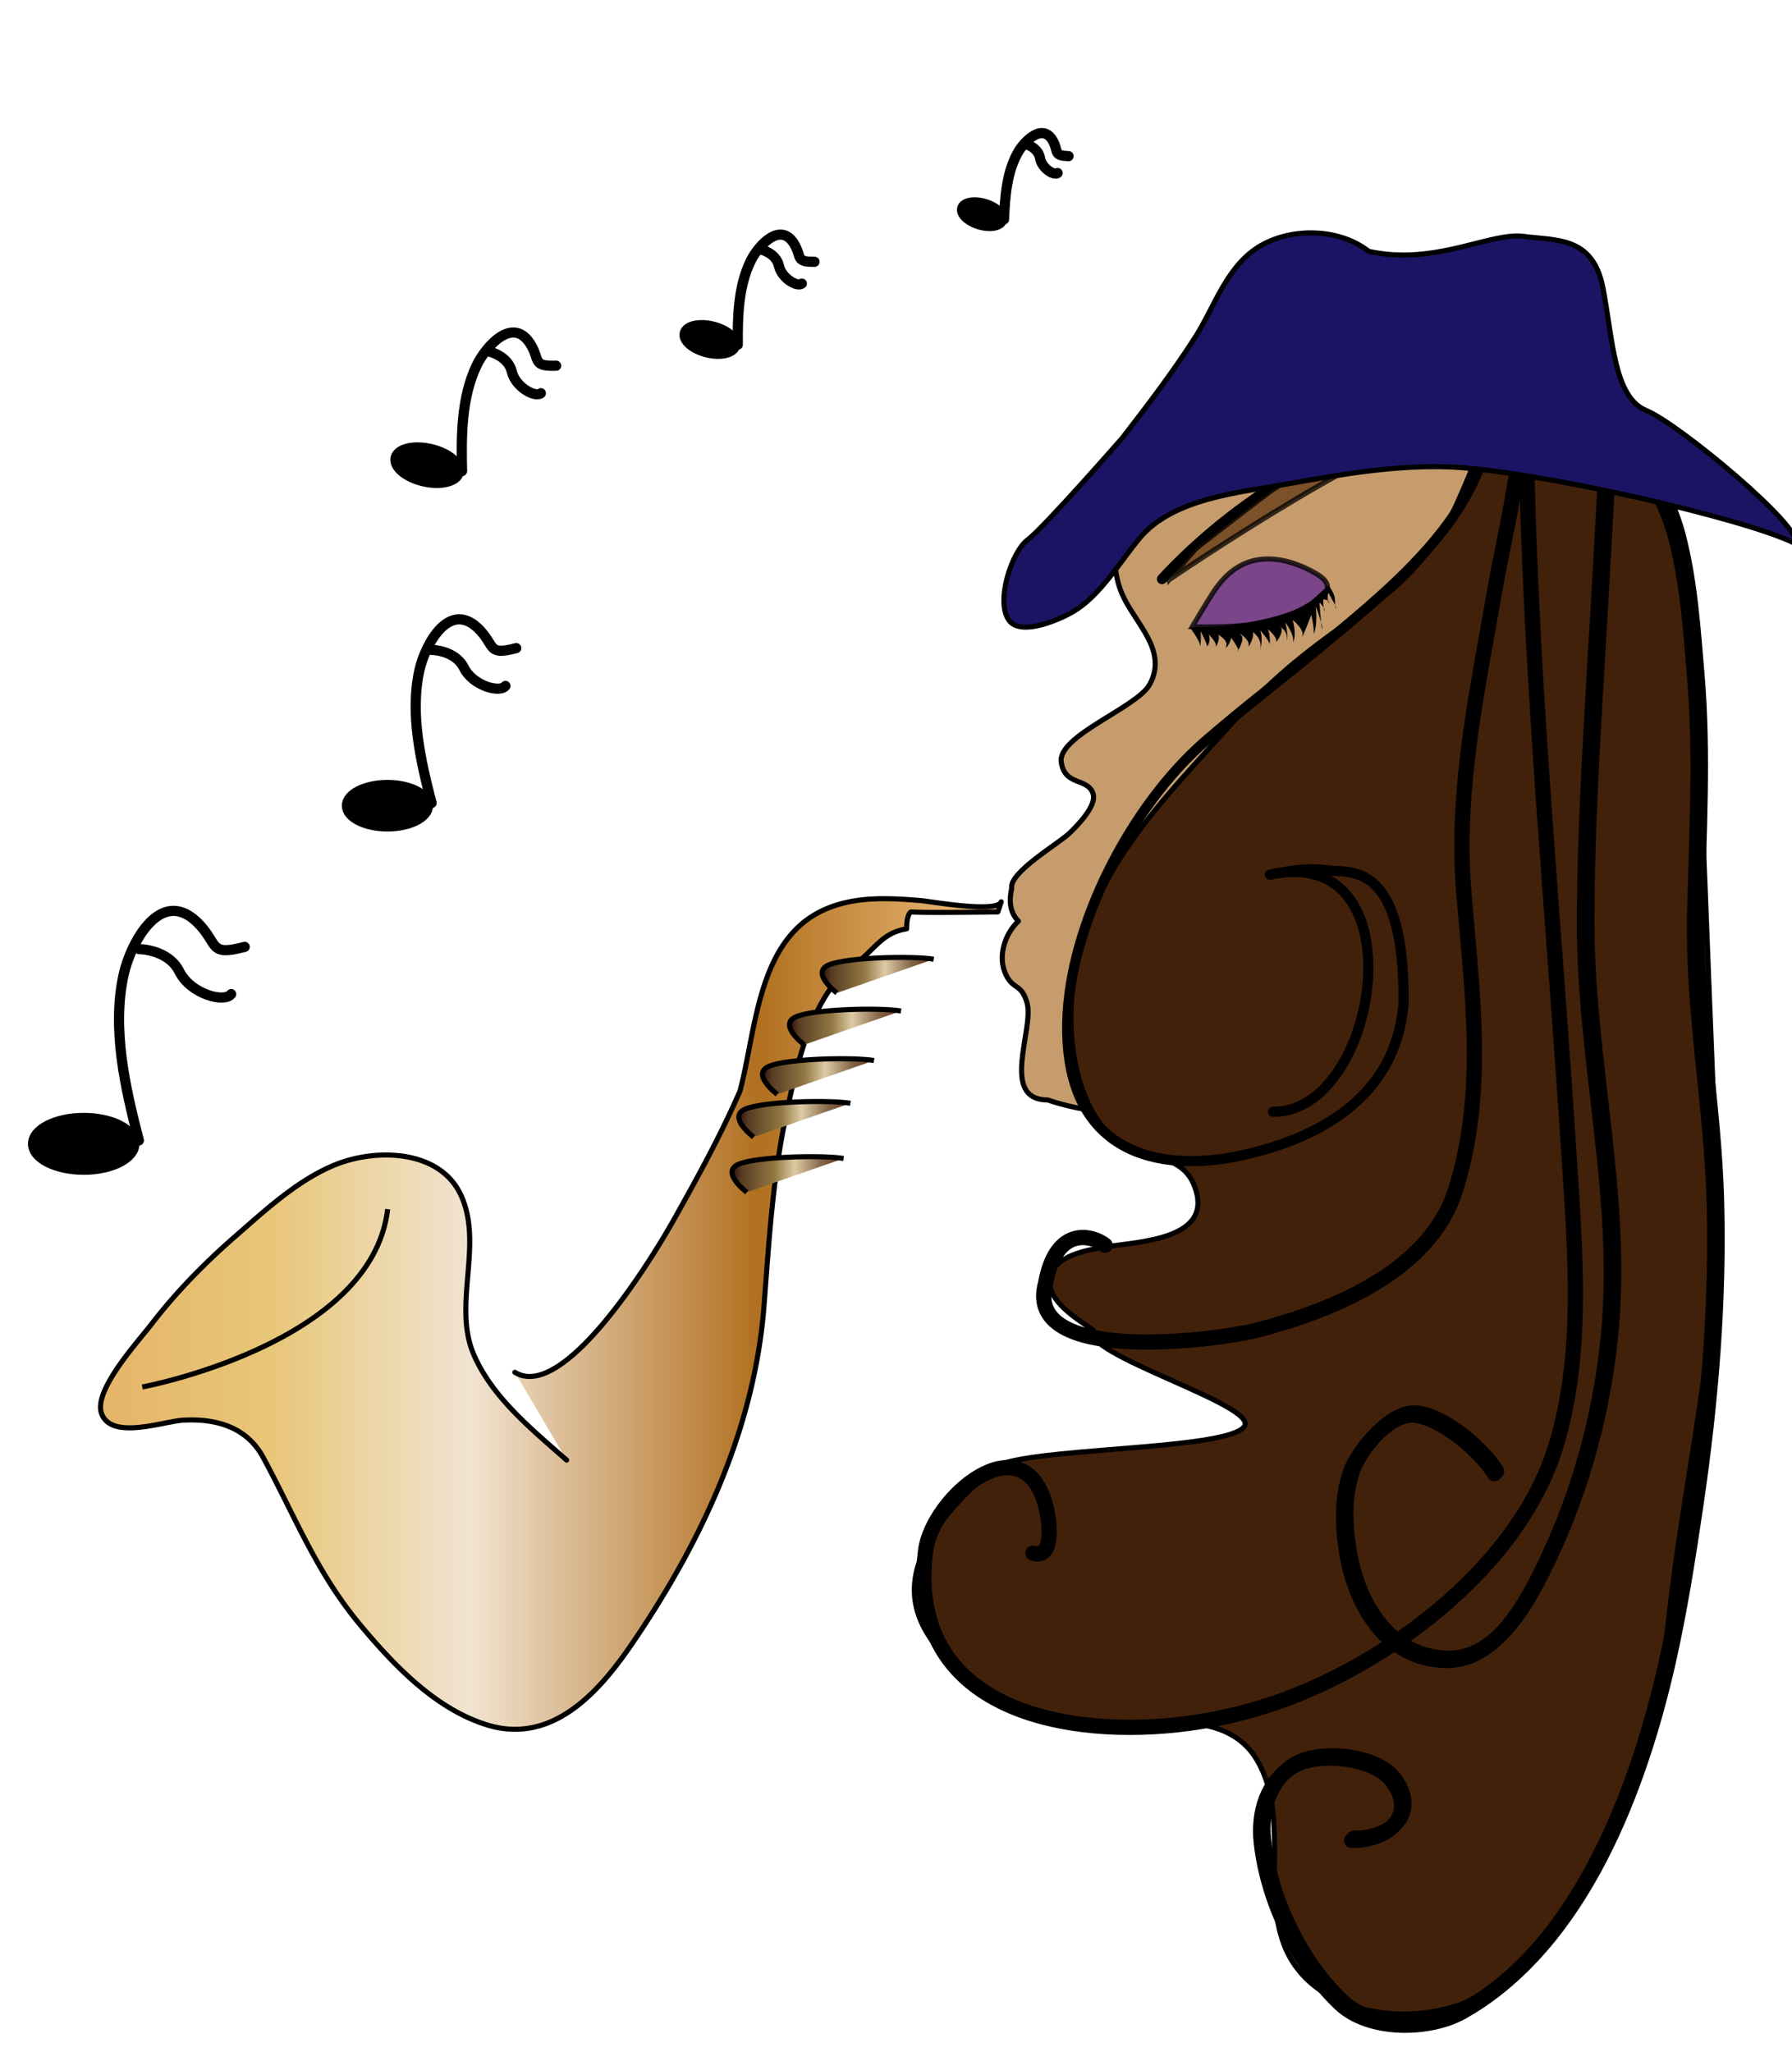
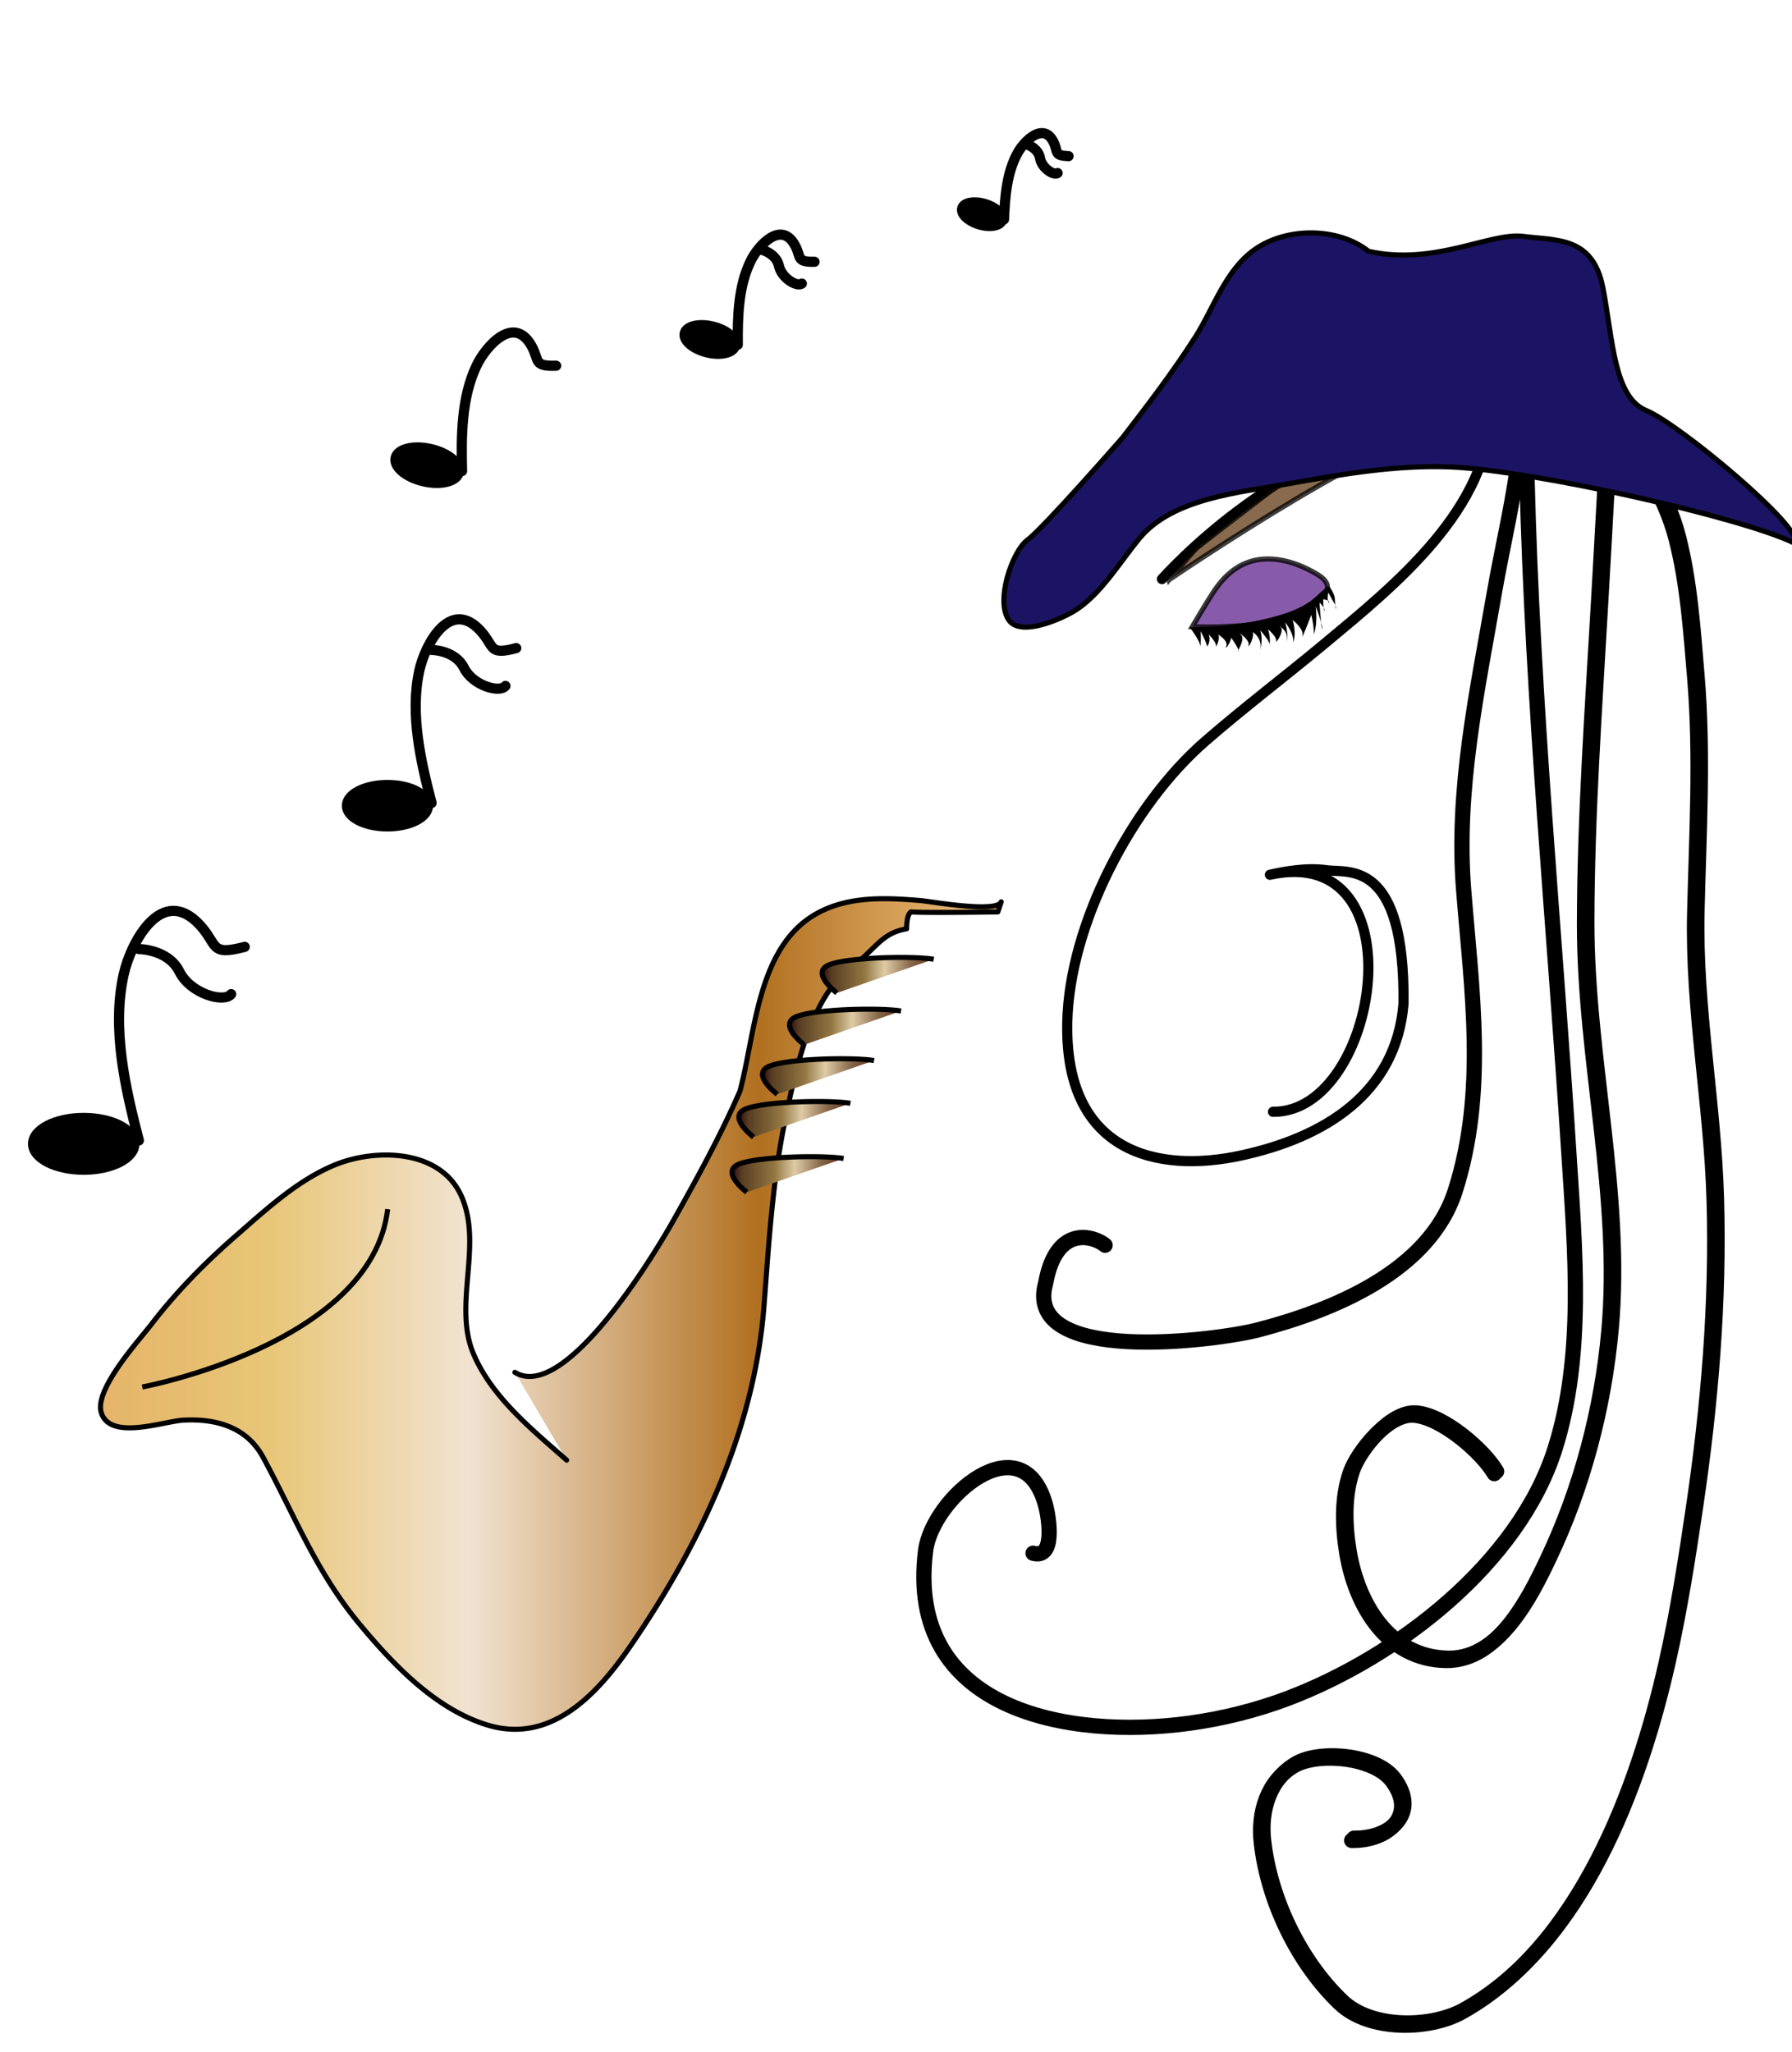
<svg xmlns="http://www.w3.org/2000/svg" height="403.43" viewBox="0 0 352.289 403.433" width="352.29">
  <switch>
    <g>
-       <path stroke-linejoin="round" d="M225.02 124.22c1.893 3.249 3.089 6.63.955 10.412-2.554 4.526-18.133 10.051-17.344 15.23.732 4.804 5.218 2.949 6.268 6.229.75 2.341-3.196 6.342-4.699 7.763-2.243 2.121-11.87 7.696-11.308 10.806-.549 2.341-.401 4.767 1.319 6.44-2.758 2.597-4.177 7.164-2.383 10.685 1.48 2.905 3.021 1.561 4.094 5.474 1.393 5.082-5.453 19.001 4.054 19.001 0 0 21.394 7.968 40.87-3.098s31.87-46.477 30.985-49.576 18.148-74.806 15.05-82.331-14.607-16.377-14.607-16.377l-36.297 7.525-11.951 11.066c-7.82 7.241-13.758 23.204-9.466 33.24 1.07 2.52 2.98 4.99 4.46 7.53z" stroke="#000" stroke-linecap="round" stroke-miterlimit="10" fill="#C69C6D" />
-       <path stroke="#000" stroke-miterlimit="10" d="M296.06 69.851c-1.348 9.606-5.549 19.969-9.486 28.827-4.021 9.046-10.433 16.11-18.6 21.632-9.381 6.345-17.198 12.338-24.814 20.823-15.527 17.299-31.553 32.264-32.591 57.209-.346 8.314 1.651 19.574 8.261 25.354 4.664 4.08 13.119 2.736 15.803 9.051 4.709 11.077-10.891 11.324-17.338 12.425-3.582.613-10.213 1.66-10.899 6.209-.663 4.392 5.429 7.992 8.382 10.054-2.544 4.804 32.725 14.822 29.858 19.006-3.395 4.959-45.046 3.981-49.755 8.403-8.51 7.991-20.015 19.247-12.924 31.736 5.022 8.845 16.91 16.789 26.909 18.346 11.479 1.786 31.124-5.199 38.302 7.21 6.34 10.957.953 24.896 5.25 36.192 5.83 15.327 28.943 17.084 40.892 8.601 15.172-10.771 23.701-29.835 29.699-46.882 3.625-10.305 4.414-21.113 5.765-31.875 1.771-14.104 4.398-28.078 6.273-42.167 2.71-20.369 2.397-40.265 1.542-60.72-.937-22.404-1.649-44.806-2.87-67.202-.821-15.055-.749-32.729-7.119-46.672-3.605-7.891-11.089-15.496-18.613-19.806-3.82-2.172-7.87-3.955-11.93-5.741z" fill="#42210B" />
      <path stroke-linejoin="round" d="M228.43 113.85s26.123-29.686 55.81-29.092c3.179-.374 7.665-1.15 8.788-4.649.155 19.836-19.051 35.125-32.674 46.47-7.763 6.464-15.875 12.596-23.49 19.227-14.422 12.558-26.611 35.963-27.046 55.105-.59 25.968 18.001 29.805 34.231 26.263 16.23-3.541 30.395-12.099 31.87-29.805.295-28.624-10.918-25.674-15.05-26.264-4.13-.589-8.554.294-11.209.885 29.563-6.572 21.566 46.815.602 46.604" stroke="#000" stroke-linecap="round" stroke-miterlimit="10" stroke-width="2" fill="none" />
      <path opacity=".78" stroke="#000" stroke-miterlimit="10" d="M260.96 115.32c-.055-.775-.631-1.572-1.985-2.389-4.554-2.751-10.605-4.479-15.65-1.407-2.044 1.245-3.563 3.035-4.815 4.933-1.28 1.941-4.127 6.772-4.127 6.772s16.563.717 22.817-3.589c1.98-1.37 3.86-2.81 3.75-4.31z" fill="#662D91" />
      <path d="M233.89 123.28c.31.49 1.148 1.646 1.414 2.159.266.512.735 1.226.648 1.826.222-1.534.076-3.181.076-3.181s1.364 2.671 1.247 3.032c.601-.609.645-1.967.281-2.391-.362-.423 1.576 1.409 1.467 2.195s1.172-1.834.295-2.277 2.239 1.024 1.759 2.355 1.793-1.903.701-2.515c-1.092-.612 2.118 3.088 1.621 3.57-.496.481 1.548-2.34.586-3.199s1.753.885 1.48 1.96c-.273 1.076 1.503-2.025.666-2.821-1.174-.293 2.703.934 1.436 4.364.917-2.695.172-4.429.172-4.429s2.201 2.422 1.837 3.042c.26-1.886-.303-3.253-.303-3.253s1.759 1.504 1.612 2.294c-.147.79 1.723-2.167.881-2.652-.841-.486 1.697.39 1.169 2.692.445-.939-.256-3.684-.256-3.684s1.889 2.456 1.512 4.007c.783-1.789-.07-4.479-.07-4.479s2.246 1.759 1.919 3.072c-.325 1.313 1.748-4.064 1.748-4.064s.671 2.826.434 3.858c.895-1.841.436-5.58.436-5.58s1.409 3.786 1.287 4.458c-.025.143-.104-.288-.108-.311-.097-.466-.114-.96-.16-1.433-.111-1.15-.203-2.301-.289-3.453.382.404 1.114 1.149.97 1.744-.249-.787-.186-1.667-.243-2.483.017.242 1.312.18 1.175.841-.463-.462-.194-1.558-.224-2.142.258.42.483.865.713 1.302.282.537.952 1.442.876 2.074-.321-.894-.081-1.918-.401-2.798-.192-.53-.652-1.391-1.052-1.77-1.453.938-2.561 2.355-4.035 3.298-1.593 1.018-3.341 1.756-5.15 2.31-3.683 1.128-7.613 1.819-11.442 2.222a46.15 46.15 0 01-3.526.226c-.581.016-1.162.022-1.743.023-.15 0-1.36.1-1.43-.01z" />
      <path stroke-linejoin="round" d="M266.18 361.41c7.225.123 12.927-5.009 7.943-11.695-3.537-4.744-14.642-5.747-19.36-2.949-5.262 3.119-6.996 9.268-6.36 15.021 1.265 11.461 7.121 23.704 15.455 31.661 5.783 5.521 17.526 5.291 23.953 1.714 23.249-12.944 34.618-44.031 40.128-68.369 2.319-10.241 3.934-20.629 5.462-31.013 2.928-19.891 4.617-40.021 4.04-60.137-.54-18.886-4.282-37.653-3.829-56.565.371-15.501 1.298-30.943-.01-46.423-.765-9.045-1.362-18.198-3.609-27.027-2.308-9.075-7.569-15.913-11.3-24.295.123.275-2.175 6.083-2.313 7.062-.398 2.831-.353 5.773-.504 8.622-.383 7.177-.794 14.354-1.203 21.529-1.189 20.851-2.684 41.754-2.72 62.647-.046 26.692 7.205 53.536 4.782 80.14-1.405 15.424-5.479 30.874-12.122 44.882-3.652 7.699-9.774 19.964-19.889 19.812-11.646-.175-17.781-10.809-19.489-20.998-.864-5.149-1.073-11.064.71-16.049 1.439-4.023 7.424-11.547 12.444-11.179 5.492.403 13.421 7.352 15.827 11.493" stroke="#000" stroke-linecap="round" stroke-miterlimit="10" stroke-width="3" fill="none" />
      <path stroke-linejoin="round" d="M265.73 361.85c7.225.122 12.927-5.01 7.943-11.695-3.537-4.745-14.642-5.748-19.36-2.95-5.263 3.119-6.996 9.268-6.36 15.022 1.265 11.46 7.121 23.703 15.454 31.66 5.783 5.521 17.527 5.291 23.953 1.714 23.249-12.943 34.619-44.03 40.128-68.369 2.318-10.241 3.934-20.629 5.462-31.012 2.928-19.892 4.617-40.021 4.04-60.138-.541-18.886-4.282-37.653-3.829-56.565.371-15.501 1.298-30.942-.009-46.423-.765-9.045-1.363-18.197-3.61-27.027-2.308-9.075-7.569-15.913-11.3-24.295.123.275-2.175 6.083-2.313 7.062-.398 2.83-.353 5.773-.504 8.622-.383 7.178-.793 14.354-1.203 21.53-1.188 20.851-2.684 41.754-2.72 62.647-.046 26.692 7.205 53.536 4.782 80.14-1.405 15.423-5.479 30.875-12.122 44.881-3.652 7.699-9.774 19.964-19.889 19.812-11.645-.175-17.781-10.809-19.489-20.998-.864-5.148-1.073-11.063.71-16.049 1.439-4.023 7.424-11.547 12.444-11.179 5.493.403 13.421 7.353 15.827 11.493" stroke="#000" stroke-linecap="round" stroke-miterlimit="10" stroke-width="3" fill="none" />
      <linearGradient id="a" y2="258.35" gradientUnits="userSpaceOnUse" x2="196.83" y1="258.35" x1="19.756">
        <stop stop-color="#E5B56A" offset=".006" />
        <stop stop-color="#E8C677" offset=".185" />
        <stop stop-color="#F1E3D1" offset=".41" />
        <stop stop-color="#B17020" offset=".73" />
        <stop stop-color="#E4B26E" offset=".949" />
      </linearGradient>
      <path stroke-linejoin="round" d="M111.4 287.08c-5.88-5.203-12.588-10.645-16.639-17.566a28.911 28.911 0 01-1.665-3.291c-4.147-9.726 2.023-21.675-2.524-31.331-4.187-8.895-16.699-9.169-24.775-5.848-7.303 3.004-13.563 8.821-19.445 13.948-6.096 5.313-11.71 11.02-16.642 17.443-2.399 3.125-11.292 12.815-9.785 17.372 1.812 5.469 12.244 1.622 16.114 1.412 6.4-.344 12.439 1.318 15.675 7.292 6.384 11.787 10.398 22.526 19.137 33.006 6.6 7.917 14.829 16.544 24.966 19.641 12.539 3.83 21.685-6.132 28.199-15.64 13.66-19.935 24.298-42.393 26.18-66.766.951-12.315 1.672-24.703 4.211-36.818 1.924-9.181 4.721-23.018 12.321-29.352 5.312-3.541 6.197-7.082 11.509-7.967 0-3.099.885-3.32.885-3.32 2.656.221 17.042 0 17.042 0l.664-1.991c-.833 2.28-13.956-.087-15.9-.248-6.754-.558-13.914-.901-20.084 2.398-11.934 6.381-12.274 23.376-15.362 35.031-3.766 8.655-8.292 16.917-12.908 25.144-5.413 9.646-22.061 35.94-31.356 30.186" stroke="#000" stroke-linecap="round" stroke-miterlimit="10" fill="url(#a)" />
      <path stroke="#000" stroke-miterlimit="10" d="M27.963 272.7s45.149-8.41 48.248-34.968" fill="none" />
      <g stroke="#000" stroke-miterlimit="10">
        <linearGradient id="b" y2="230.91" gradientUnits="userSpaceOnUse" x2="165.85" y1="230.91" x1="143.92">
          <stop stop-color="#301012" offset=".006" />
          <stop stop-color="#573C22" offset=".084" />
          <stop stop-color="#937843" offset=".382" />
          <stop stop-color="#DECBA6" offset=".562" />
          <stop stop-color="#8C6F50" offset=".779" />
          <stop stop-color="#836546" offset=".803" />
          <stop stop-color="#6D3D24" offset=".955" />
        </linearGradient>
        <path d="M146.81 234.41s-5.312-3.984-1.549-5.533 16.82-1.771 20.583-1.106" fill="url(#b)" />
        <linearGradient id="c" y2="220.07" gradientUnits="userSpaceOnUse" x2="167.17" y1="220.07" x1="145.24">
          <stop stop-color="#301012" offset=".006" />
          <stop stop-color="#573C22" offset=".084" />
          <stop stop-color="#937843" offset=".382" />
          <stop stop-color="#DECBA6" offset=".562" />
          <stop stop-color="#8C6F50" offset=".779" />
          <stop stop-color="#836546" offset=".803" />
          <stop stop-color="#6D3D24" offset=".955" />
        </linearGradient>
        <path d="M148.14 223.56s-5.312-3.984-1.549-5.533c3.762-1.549 16.82-1.771 20.583-1.106" fill="url(#c)" />
        <linearGradient id="d" y2="211.66" gradientUnits="userSpaceOnUse" x2="171.82" y1="211.66" x1="149.89">
          <stop stop-color="#301012" offset=".006" />
          <stop stop-color="#573C22" offset=".084" />
          <stop stop-color="#937843" offset=".382" />
          <stop stop-color="#DECBA6" offset=".562" />
          <stop stop-color="#8C6F50" offset=".779" />
          <stop stop-color="#836546" offset=".803" />
          <stop stop-color="#6D3D24" offset=".955" />
        </linearGradient>
        <path d="M152.79 215.15s-5.312-3.984-1.549-5.533 16.82-1.771 20.583-1.106" fill="url(#d)" />
        <linearGradient id="e" y2="201.92" gradientUnits="userSpaceOnUse" x2="177.13" y1="201.92" x1="155.2">
          <stop stop-color="#301012" offset=".006" />
          <stop stop-color="#573C22" offset=".084" />
          <stop stop-color="#937843" offset=".382" />
          <stop stop-color="#DECBA6" offset=".562" />
          <stop stop-color="#8C6F50" offset=".779" />
          <stop stop-color="#836546" offset=".803" />
          <stop stop-color="#6D3D24" offset=".955" />
        </linearGradient>
        <path d="M158.1 205.41s-5.312-3.984-1.549-5.533c3.762-1.549 16.82-1.771 20.583-1.106" fill="url(#e)" />
        <linearGradient id="f" y2="191.74" gradientUnits="userSpaceOnUse" x2="183.55" y1="191.74" x1="161.62">
          <stop stop-color="#301012" offset=".006" />
          <stop stop-color="#573C22" offset=".084" />
          <stop stop-color="#937843" offset=".382" />
          <stop stop-color="#DECBA6" offset=".562" />
          <stop stop-color="#8C6F50" offset=".779" />
          <stop stop-color="#836546" offset=".803" />
          <stop stop-color="#6D3D24" offset=".955" />
        </linearGradient>
        <path d="M164.52 195.23s-5.312-3.984-1.549-5.533 16.82-1.771 20.583-1.106" fill="url(#f)" />
      </g>
      <path opacity=".75" stroke="#000" stroke-miterlimit="10" d="M229.81 114.01s48.026-32.755 55.551-28.771c-15.05-3.32-34.969 10.845-34.969 10.845l-15.271 11.73-5.31 6.2z" fill="#603813" />
      <path stroke-linejoin="round" d="M203.09 305.38c4.461 1.247 3.096-7.093 2.469-9.407-4.508-16.653-22.279-1.519-23.596 8.911-3.955 31.324 27.893 37.226 51.894 33.919 6.478-.892 13.13-2.538 19.254-4.854 21.491-8.126 45.461-26.515 52.6-49.135 5.8-18.38 3.929-39.026 2.723-57.959-2.816-44.234-7.158-88.51-8.233-132.85-.183-7.509-2.444-19.78 2.237-26.294-4.212 5.802-2.954 13.753-3.666 20.472-1.015 9.579-3.4 19.161-5.049 28.657-3.35 19.294-7.554 38.504-5.977 58.204 1.585 19.806 4.521 39.688-1.652 59.06-5.072 15.915-24.196 23.567-38.742 27.361-8.145 2.125-46.389 7.083-41.785-9.206 2.125-11.687 9.561-9.207 11.686-7.437" stroke="#000" stroke-linecap="round" stroke-miterlimit="10" stroke-width="3" fill="none" />
      <path stroke="#000" stroke-miterlimit="10" d="M212.68 119.1c-.42.322-.85.625-1.29.903-2.541 1.611-10.535 5.212-12.979 2.027-2.823-3.679.549-13.645 3.61-15.898 3.062-2.253 18.632-20.047 18.632-20.047 4.937-6.383 9.889-12.882 14.246-19.676 3.709-5.782 5.932-13.227 11.764-17.353 6.216-4.398 16.352-4.432 22.406.354 12.956 2.897 23.92-3.792 30.422-2.936 6.501.855 13.668-.044 15.636 10.136 1.968 10.179 2.107 21.474 8.538 24.11 6.43 2.635 31.151 23.239 29.253 26.133-10.487-5.175-51.774-14.401-67.793-15.045-10.574-.425-21.419 1.434-31.786 3.297-9.487 1.706-22.742 2.809-29.306 10.714-3.52 4.25-6.92 9.89-11.35 13.28z" fill="#1B1464" />
      <g stroke-linejoin="round" stroke="#000" stroke-linecap="round" stroke-miterlimit="10" stroke-width="2">
        <ellipse cx="16.455" rx="9.959" cy="224.89" ry="5.09" />
        <path d="M27.299 224.23c-2.677-10.321-5.346-21.922-3.003-32.577 1.407-6.395 7.521-17.881 15.002-9.772 3.575 3.874 1.889 6.123 8.806 4.283" fill="none" />
        <path d="M27.299 186.6s5.754 0 7.967 4.426 8.853 6.197 10.181 4.426" fill="none" />
      </g>
      <g stroke-linejoin="round" stroke="#000" stroke-linecap="round" stroke-miterlimit="10" stroke-width="2">
        <ellipse cx="76.167" rx="7.968" cy="158.41" ry="4.073" />
        <path d="M84.842 157.88c-2.141-8.257-4.277-17.539-2.402-26.062 1.125-5.115 6.017-14.305 12.001-7.818 2.86 3.099 1.511 4.898 7.044 3.426" fill="none" />
        <path d="M84.842 127.78s4.604 0 6.375 3.541 7.082 4.957 8.145 3.541" fill="none" />
      </g>
      <g stroke-linejoin="round" stroke="#000" stroke-linecap="round" stroke-miterlimit="10" stroke-width="2">
        <ellipse cx="83.98" cy="91.45" rx="6.374" transform="scale(-1) rotate(13.109 795.954 -730.919)" ry="3.258" />
        <path d="M90.836 92.611c-.169-6.822-.15-14.442 2.857-20.743 1.805-3.781 7.284-10.054 10.77-3.913 1.666 2.934.289 4.091 4.867 3.948" fill="none" />
-         <path d="M96.297 69.159s3.587.835 4.325 3.916c.737 3.081 4.618 5.147 5.703 4.237" fill="none" />
      </g>
      <g stroke-linejoin="round" stroke="#000" stroke-linecap="round" stroke-miterlimit="10" stroke-width="2">
        <ellipse cx="139.57" cy="66.748" rx="5.099" transform="rotate(-165.883 139.565 66.746)" ry="2.606" />
        <path d="M145.04 67.773c-.039-5.459.084-11.555 2.579-16.552 1.498-2.999 5.968-7.939 8.67-2.978 1.291 2.371.173 3.276 3.836 3.227" fill="none" />
        <path d="M149.73 49.091s2.857.718 3.403 3.192c.546 2.476 3.623 4.183 4.502 3.471" fill="none" />
      </g>
      <g stroke-linejoin="round" stroke="#000" stroke-linecap="round" stroke-miterlimit="10" stroke-width="2">
        <ellipse cx="193.05" cy="42.104" rx="4.08" transform="scale(-1) rotate(16.913 283.221 -1298.553)" ry="2.086" />
        <path d="M197.38 43.136c.183-4.363.519-9.229 2.707-13.125 1.314-2.337 5.079-6.109 7.044-2.04.938 1.944.011 2.625 2.94 2.728" fill="none" />
        <path d="M201.86 28.394s2.254.686 2.595 2.684c.34 1.998 2.729 3.483 3.461 2.947" fill="none" />
      </g>
    </g>
  </switch>
</svg>